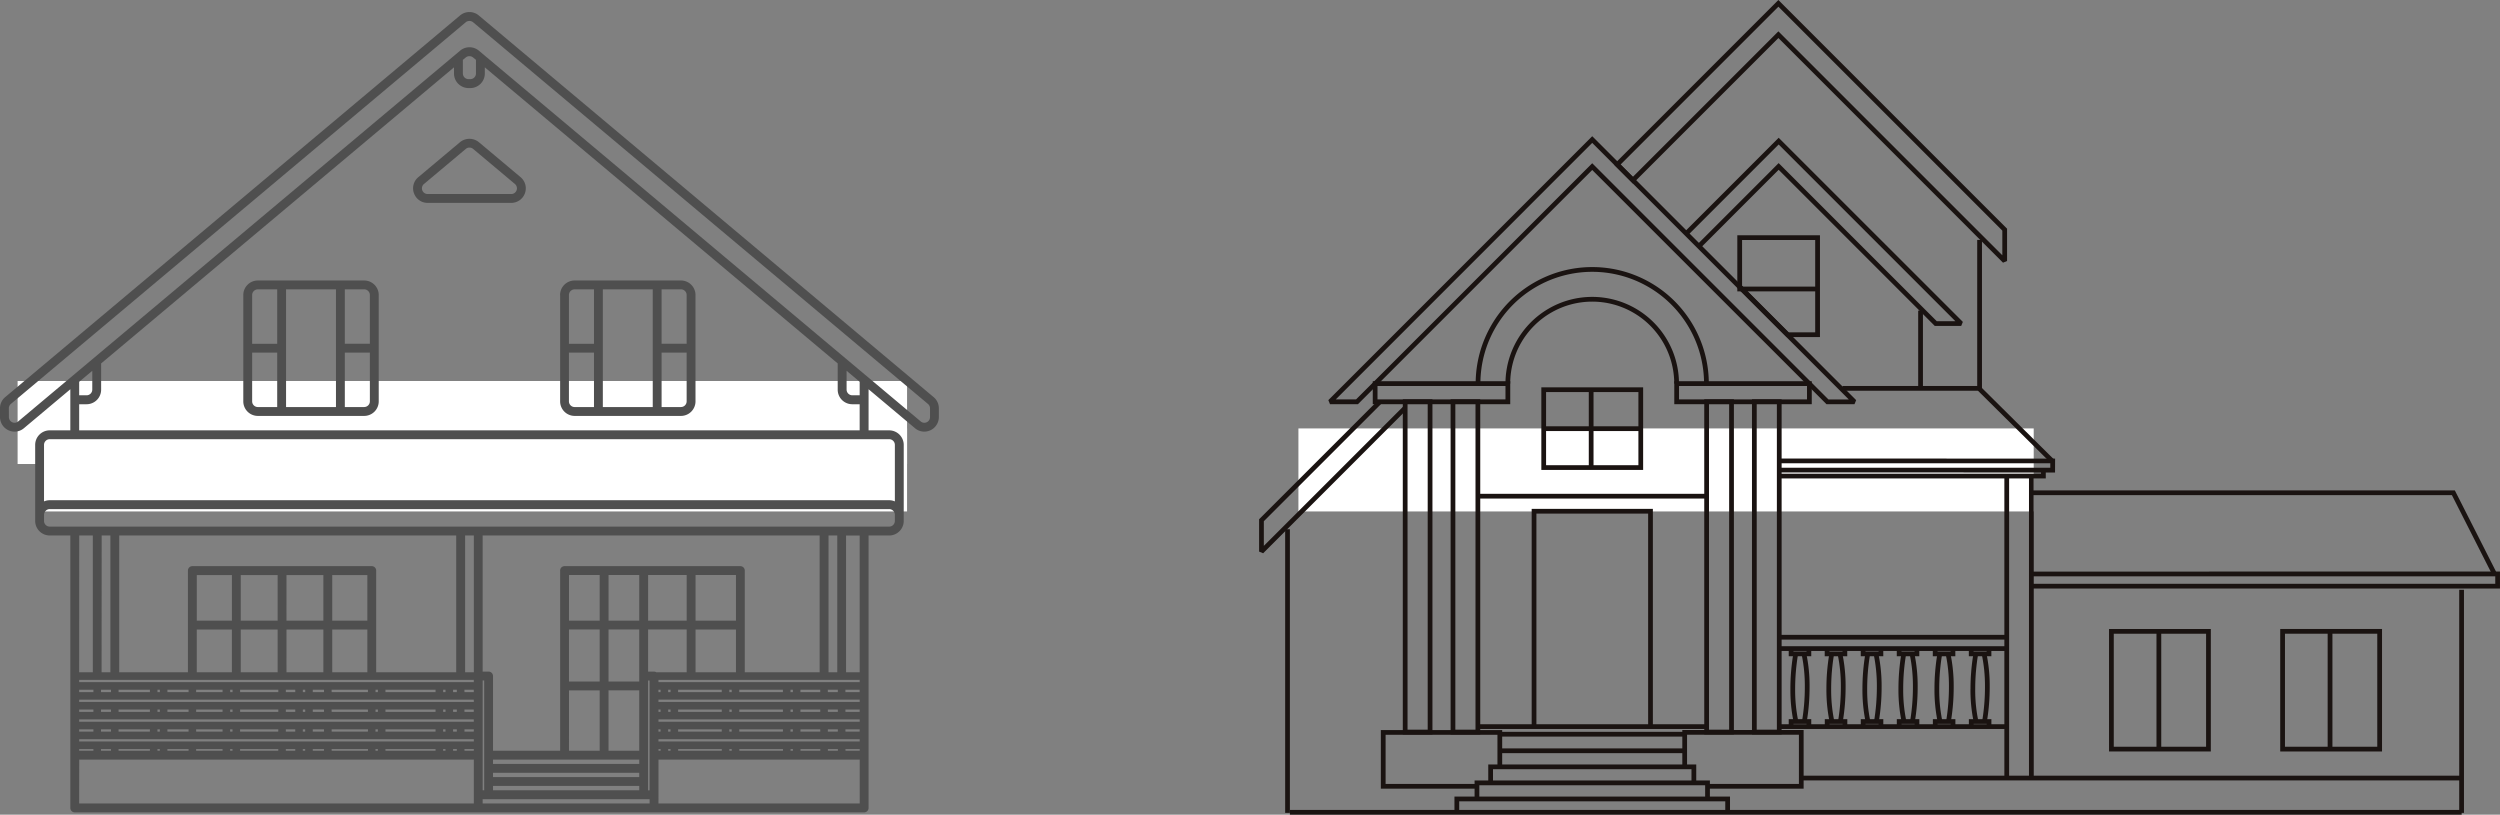
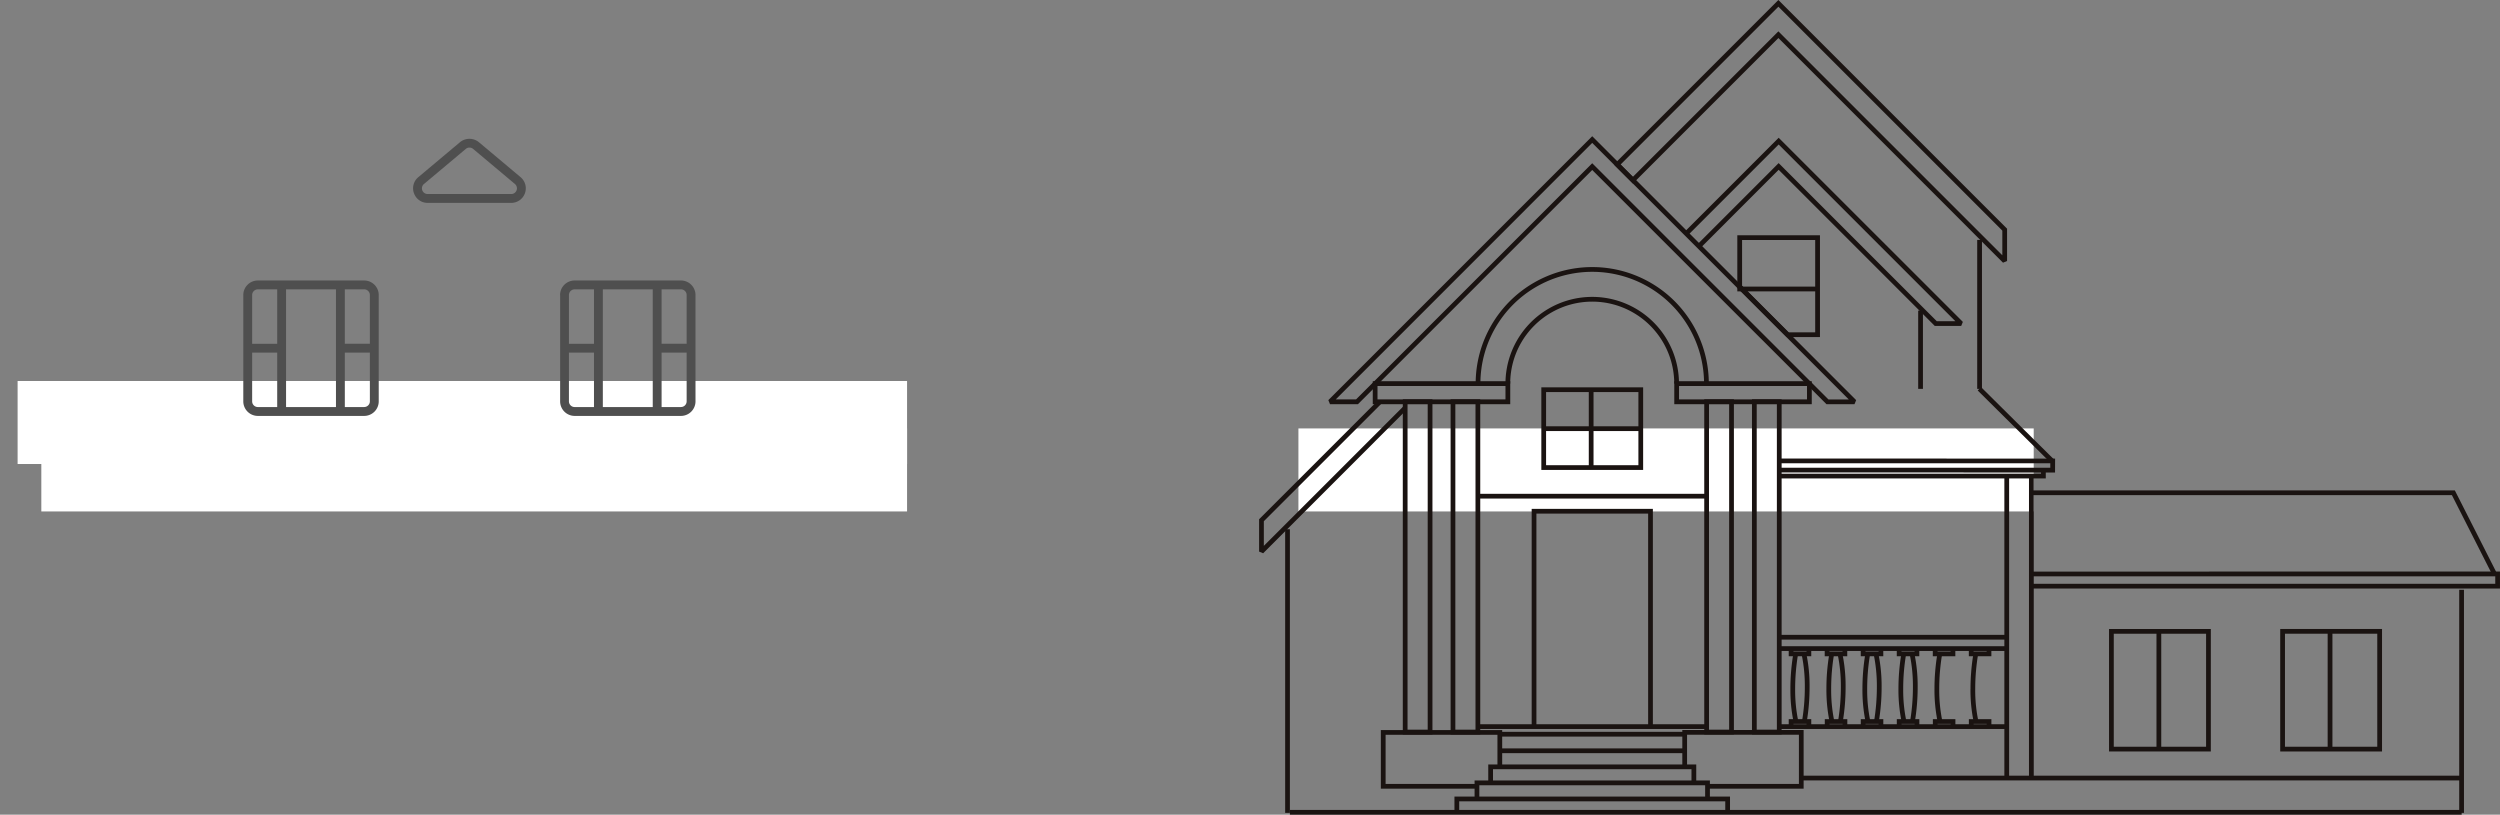
<svg xmlns="http://www.w3.org/2000/svg" width="210.804" height="68.693" viewBox="0 0 210.804 68.693">
  <rect x="0" y="0" width="210.804" height="68.693" fill="#808080" stroke="none" />
  <g id="Group_58483" data-name="Group 58483" transform="translate(-414.515 -421.875)">
    <g id="Group_57276" data-name="Group 57276" transform="translate(414.515 421.875)">
      <rect id="Rectangle_14439" data-name="Rectangle 14439" width="62" height="7" transform="translate(109.485 36.126)" fill="#fff" />
      <rect id="Rectangle_14467" data-name="Rectangle 14467" width="73" height="7" transform="translate(3.485 36.126)" fill="#fff" />
      <rect id="Rectangle_14440" data-name="Rectangle 14440" width="75" height="7" transform="translate(1.485 32.126)" fill="#fff" />
      <g id="Group_57275" data-name="Group 57275" transform="translate(0 0)">
        <g id="Group_57156" data-name="Group 57156" transform="translate(106.169)">
          <g id="Group_56988" data-name="Group 56988" transform="translate(75.669 53.039)">
            <rect id="Rectangle_12515" data-name="Rectangle 12515" width="0.402" height="9.954" fill="#1a1311" />
          </g>
          <path id="Path_356051" data-name="Path 356051" d="M277.79,164.23V153.9h8.584V164.23Zm.4-.4h7.783V154.3h-7.783Z" transform="translate(-206.122 -100.864)" fill="#1a1311" />
          <path id="Path_356057" data-name="Path 356057" d="M258.648,120.443v.4h35.483l3.433,6.766.358-.18,0,0-3.544-6.985Z" transform="translate(-193.552 -79.093)" fill="#1a1311" />
          <rect id="Rectangle_12522" data-name="Rectangle 12522" width="0.402" height="12.563" transform="translate(60.552 20.228)" fill="#1a1311" />
          <path id="Path_356447" data-name="Path 356447" d="M0,0H.4V6.6H0Z" transform="translate(55.576 26.19)" fill="#1a1311" />
          <rect id="Rectangle_12525" data-name="Rectangle 12525" width="0.402" height="25.484" transform="translate(64.918 40.149)" fill="#1a1311" />
          <rect id="Rectangle_12526" data-name="Rectangle 12526" width="0.401" height="25.484" transform="translate(62.842 40.149)" fill="#1a1311" />
-           <rect id="Rectangle_12528" data-name="Rectangle 12528" width="11.602" height="0.402" transform="translate(49.196 32.546)" fill="#1a1311" />
          <rect id="Rectangle_12556" data-name="Rectangle 12556" width="19.245" height="0.4" transform="translate(18.491 41.639)" fill="#1a1311" />
          <path id="Path_356058" data-name="Path 356058" d="M196.808,116.161v0Zm0,0v-.4h22.068l0-.3h.4l0,.7Z" transform="translate(-152.942 -75.819)" fill="#1a1311" />
          <rect id="Rectangle_12575" data-name="Rectangle 12575" width="0.398" height="23.916" transform="translate(2.198 44.627)" fill="#1a1311" />
          <rect id="Rectangle_12576" data-name="Rectangle 12576" width="0.401" height="18.811" transform="translate(101.196 49.733)" fill="#1a1311" />
          <rect id="Rectangle_12580" data-name="Rectangle 12580" width="55.688" height="0.4" transform="translate(45.714 65.406)" fill="#1a1311" />
          <rect id="Rectangle_12582" data-name="Rectangle 12582" width="15.577" height="0.401" transform="translate(20.304 61.71)" fill="#1a1311" />
          <rect id="Rectangle_12584" data-name="Rectangle 12584" width="19.295" height="0.4" transform="translate(18.445 61.069)" fill="#1a1311" />
          <rect id="Rectangle_12586" data-name="Rectangle 12586" width="19.193" height="0.4" transform="translate(43.863 61.069)" fill="#1a1311" />
          <rect id="Rectangle_12587" data-name="Rectangle 12587" width="19.196" height="0.401" transform="translate(43.863 54.49)" fill="#1a1311" />
          <rect id="Rectangle_12588" data-name="Rectangle 12588" width="19.196" height="0.401" transform="translate(43.863 53.532)" fill="#1a1311" />
          <path id="Path_356062" data-name="Path 356062" d="M258.7,140.387v.4h39.12v.632l-39.12,0,0,.4h0l0,0v0l39.519,0v-1.436Z" transform="translate(-193.585 -92.19)" fill="#1a1311" />
          <path id="Path_356064" data-name="Path 356064" d="M197.146,113.792v0Zm0,0v-.4h22.732l0-.376H197.146v-.4l23.138.005v.2l-.005.974Z" transform="translate(-153.164 -73.952)" fill="#1a1311" />
          <rect id="Rectangle_12589" data-name="Rectangle 12589" width="15.59" height="0.401" transform="translate(20.296 63.106)" fill="#1a1311" />
          <path id="Path_356065" data-name="Path 356065" d="M104.523,126.333h-.2V98.076h2.5v28.257Zm.2-.4,1.7,0V98.477h-1.7Z" transform="translate(-92.206 -64.405)" fill="#1a1311" />
          <path id="Path_356066" data-name="Path 356066" d="M116.267,126.333h-.2V98.076h2.5v28.257Zm.2-.4,1.7,0V98.477h-1.7Z" transform="translate(-99.919 -64.405)" fill="#1a1311" />
          <path id="Path_356067" data-name="Path 356067" d="M178.569,126.333h-.2V98.076h2.5v28.257Zm.2-.4,1.7,0V98.477h-1.7Z" transform="translate(-140.833 -64.405)" fill="#1a1311" />
          <path id="Path_356068" data-name="Path 356068" d="M190.3,126.333h-.2V98.076h2.5v28.257Zm.2-.4,1.7,0V98.477h-1.7Z" transform="translate(-148.54 -64.405)" fill="#1a1311" />
          <path id="Path_356069" data-name="Path 356069" d="M171.2,95.568H171V93.634h11.593v1.934Zm10.992-1.531H171.4v1.13h10.792Z" transform="translate(-135.991 -61.488)" fill="#1a1311" />
          <path id="Path_356070" data-name="Path 356070" d="M97.152,95.568h-.2V93.634h11.593v1.934Zm10.991-1.531H97.353v1.13h10.79Z" transform="translate(-87.368 -61.488)" fill="#1a1311" />
          <path id="Path_356071" data-name="Path 356071" d="M98.936,184.251v-4.943h10.232v3.122h-.4v-2.723H99.337v4.144h7.705v.4Z" transform="translate(-88.67 -117.749)" fill="#1a1311" />
          <path id="Path_356072" data-name="Path 356072" d="M175.112,184.246v-.4h7.7V179.7h-9.432l0,2.72h-.4V179.3H183.21v4.944Z" transform="translate(-137.294 -117.745)" fill="#1a1311" />
          <path id="Path_356073" data-name="Path 356073" d="M117.015,195.645v1.374h.4v-.973h22.435v.973h.4v-1.374Z" transform="translate(-100.542 -128.477)" fill="#1a1311" />
          <path id="Path_356076" data-name="Path 356076" d="M142.453,189.313v-1.158H125.717v1.158h-.4v-1.556h17.538v1.556Z" transform="translate(-105.994 -123.297)" fill="#1a1311" />
          <path id="Path_356077" data-name="Path 356077" d="M141.4,193.258l0-1.156H122.358l0,1.156h-.4V191.7H141.8v1.556Z" transform="translate(-103.788 -125.888)" fill="#1a1311" />
          <path id="Path_356078" data-name="Path 356078" d="M156.734,13.873,170.04.564l18.883,18.882v2.077L170.04,2.642,157.771,14.91ZM170.04,0,156.167,13.871l.142.143.141-.141.142.141-.142-.141-.141.141,1.462,1.462L170.04,3.206l18.941,18.943.342-.14V19.281Z" transform="translate(-126.253 0.001)" fill="#1a1311" />
          <path id="Path_356080" data-name="Path 356080" d="M69.033,111.045v-2.728L79.081,98.272l.284.283-9.932,9.93v2.075L81.221,98.774l.284.281L69.374,111.187Z" transform="translate(-69.033 -64.534)" fill="#1a1311" />
          <rect id="Rectangle_12593" data-name="Rectangle 12593" width="0.401" height="8.62" transform="translate(60.594 32.926) rotate(-45.243)" fill="#1a1311" />
          <g id="Group_56974" data-name="Group 56974" transform="translate(18.262 11.615)">
            <g id="Group_56987" data-name="Group 56987" transform="translate(0 0)">
              <path id="Path_356129" data-name="Path 356129" d="M190.658,66.453l-4.107-4.109.142-.141h0l-.142.141-.059-.059V57.868h6.969v8.585Zm.167-.4h2.234V58.268h-6.165V62.12Z" transform="translate(-164.43 -49.645)" fill="#1a1311" />
              <path id="Path_356087" data-name="Path 356087" d="M143.778,80.234a6.915,6.915,0,1,0-13.831,0h-.4a7.316,7.316,0,1,1,14.632,0Z" transform="translate(-127.035 -59.499)" fill="#1a1311" />
              <path id="Path_356088" data-name="Path 356088" d="M141.486,75.423a9.429,9.429,0,0,0-18.859,0h-.4a9.83,9.83,0,1,1,19.66,0Z" transform="translate(-122.228 -54.688)" fill="#1a1311" />
              <path id="Path_356091" data-name="Path 356091" d="M234.507,159.924v-.2l0-.455h.4v.253h1.1v-.253h.4v.656Z" transform="translate(-195.961 -116.204)" fill="#1a1311" />
              <path id="Path_356092" data-name="Path 356092" d="M236.011,177.291l0-.259h-1.1v.259h-.4v-.656h1.9v.656Z" transform="translate(-195.96 -127.609)" fill="#1a1311" />
              <path id="Path_356094" data-name="Path 356094" d="M234.918,163.52a17.886,17.886,0,0,1,.247-2.976l.394.074a17.693,17.693,0,0,0-.24,2.9,12.864,12.864,0,0,0,.266,2.724l-.391.085a13.24,13.24,0,0,1-.276-2.809" transform="translate(-196.231 -117.042)" fill="#1a1311" />
-               <path id="Path_356095" data-name="Path 356095" d="M237.725,166.233a17.8,17.8,0,0,0,.239-2.9,12.988,12.988,0,0,0-.265-2.72l.391-.088a13.408,13.408,0,0,1,.275,2.808,17.726,17.726,0,0,1-.247,2.978l0,0Z" transform="translate(-198.057 -117.029)" fill="#1a1311" />
              <path id="Path_356096" data-name="Path 356096" d="M243.355,159.924v-.656h.4v.253h1.1v-.253h.4v.656Z" transform="translate(-201.771 -116.204)" fill="#1a1311" />
              <path id="Path_356097" data-name="Path 356097" d="M244.86,177.291l0-.259h-1.1v.259h-.4v-.656h1.9v.656Z" transform="translate(-201.773 -127.609)" fill="#1a1311" />
              <path id="Path_356099" data-name="Path 356099" d="M243.766,163.517a17.866,17.866,0,0,1,.247-2.973h0l.391.074a17.7,17.7,0,0,0-.24,2.9,12.716,12.716,0,0,0,.268,2.727l-.391.084a13.129,13.129,0,0,1-.278-2.811" transform="translate(-202.041 -117.042)" fill="#1a1311" />
-               <path id="Path_356100" data-name="Path 356100" d="M246.573,166.233a17.4,17.4,0,0,0,.239-2.9,12.981,12.981,0,0,0-.265-2.72l.391-.088a13.428,13.428,0,0,1,.274,2.808,17.725,17.725,0,0,1-.246,2.978l0,0Z" transform="translate(-203.867 -117.029)" fill="#1a1311" />
              <path id="Path_356101" data-name="Path 356101" d="M199.117,159.924v-.656h.4l0,.253h1.1v-.253h.4v.656Z" transform="translate(-172.72 -116.204)" fill="#1a1311" />
              <path id="Path_356102" data-name="Path 356102" d="M200.618,177.291v-.259h-1.1v.259h-.4v-.656h1.9v.2l0,.455Z" transform="translate(-172.721 -127.609)" fill="#1a1311" />
              <path id="Path_356104" data-name="Path 356104" d="M199.528,163.523a17.867,17.867,0,0,1,.248-2.98l.393.074a17.79,17.79,0,0,0-.24,2.906,12.808,12.808,0,0,0,.266,2.72l-.393.084a13.23,13.23,0,0,1-.274-2.8" transform="translate(-172.99 -117.041)" fill="#1a1311" />
              <path id="Path_356105" data-name="Path 356105" d="M202.329,166.233a17.4,17.4,0,0,0,.239-2.9,12.98,12.98,0,0,0-.265-2.72l.391-.088a13.4,13.4,0,0,1,.275,2.808,17.733,17.733,0,0,1-.246,2.978l0,0Z" transform="translate(-174.813 -117.029)" fill="#1a1311" />
              <path id="Path_356106" data-name="Path 356106" d="M225.656,159.924v-.656h.4v.253h1.1v-.253h.4v.656Z" transform="translate(-190.148 -116.204)" fill="#1a1311" />
              <path id="Path_356107" data-name="Path 356107" d="M227.162,177.291v-.259h-1.1v.259h-.4v-.656h1.9v.2l0,.455Z" transform="translate(-190.151 -127.609)" fill="#1a1311" />
              <path id="Path_356109" data-name="Path 356109" d="M226.071,163.52a17.913,17.913,0,0,1,.246-2.976l.394.074a17.633,17.633,0,0,0-.24,2.9,12.715,12.715,0,0,0,.268,2.724l-.393.085a13.307,13.307,0,0,1-.276-2.809" transform="translate(-190.421 -117.042)" fill="#1a1311" />
              <path id="Path_356110" data-name="Path 356110" d="M228.875,166.237a17.43,17.43,0,0,0,.239-2.9,13.035,13.035,0,0,0-.265-2.725l.391-.084a13.423,13.423,0,0,1,.275,2.81,18.041,18.041,0,0,1-.244,2.973v0Z" transform="translate(-192.245 -117.031)" fill="#1a1311" />
              <path id="Path_356111" data-name="Path 356111" d="M216.809,159.924v-.656h.4l0,.253h1.1v-.253h.4v.656Z" transform="translate(-184.338 -116.204)" fill="#1a1311" />
              <path id="Path_356112" data-name="Path 356112" d="M218.309,177.291v-.259h-1.1v.259h-.4v-.656h1.9v.656Z" transform="translate(-184.336 -127.609)" fill="#1a1311" />
              <path id="Path_356114" data-name="Path 356114" d="M217.224,163.523a17.963,17.963,0,0,1,.246-2.98l.394.074a17.741,17.741,0,0,0-.24,2.906,12.787,12.787,0,0,0,.266,2.72l-.393.084a13.433,13.433,0,0,1-.274-2.8" transform="translate(-184.611 -117.041)" fill="#1a1311" />
              <path id="Path_356115" data-name="Path 356115" d="M220.027,166.237a17.972,17.972,0,0,0,.237-2.9,13.187,13.187,0,0,0-.263-2.725l.391-.084a13.6,13.6,0,0,1,.273,2.81,17.817,17.817,0,0,1-.244,2.973l0,0Z" transform="translate(-186.435 -117.031)" fill="#1a1311" />
              <path id="Path_356116" data-name="Path 356116" d="M207.958,159.924v-.2l0-.455h.4l0,.253h1.1v-.253h.4v.656Z" transform="translate(-178.526 -116.204)" fill="#1a1311" />
              <path id="Path_356117" data-name="Path 356117" d="M209.469,177.291l0-.259h-1.1v.259h-.4v-.656h1.9v.656Z" transform="translate(-178.531 -127.609)" fill="#1a1311" />
              <path id="Path_356119" data-name="Path 356119" d="M208.376,163.517a17.432,17.432,0,0,1,.248-2.973l.393.074a17.358,17.358,0,0,0-.24,2.9,12.865,12.865,0,0,0,.266,2.727l-.391.084a13.326,13.326,0,0,1-.276-2.811" transform="translate(-178.801 -117.042)" fill="#1a1311" />
              <path id="Path_356120" data-name="Path 356120" d="M211.176,166.233a17.4,17.4,0,0,0,.239-2.9,12.981,12.981,0,0,0-.265-2.72l.391-.088a13.431,13.431,0,0,1,.274,2.808,17.787,17.787,0,0,1-.246,2.978l0,0Z" transform="translate(-180.622 -117.029)" fill="#1a1311" />
              <path id="Path_356121" data-name="Path 356121" d="M138.357,102.1v-6.97h8.584v6.97Zm.4-.4h7.785V95.534h-7.785Z" transform="translate(-132.82 -74.087)" fill="#1a1311" />
              <path id="Path_356124" data-name="Path 356124" d="M145.8,143.346l0-17.962H136.38v17.962h-.4v-18.36H146.2v18.36Z" transform="translate(-131.258 -93.691)" fill="#1a1311" />
              <rect id="Rectangle_12601" data-name="Rectangle 12601" width="8.221" height="0.402" transform="translate(5.719 24.33)" fill="#1a1311" />
              <rect id="Rectangle_12602" data-name="Rectangle 12602" width="0.4" height="6.567" transform="translate(9.538 21.248)" fill="#1a1311" />
              <path id="Path_356127" data-name="Path 356127" d="M194.632,49.7,181.467,36.534l-6.582,6.585-.285-.283,6.866-6.867L194.8,49.3h1.568l-14.9-14.9-7.651,7.653v0l-.283-.287,7.934-7.934L197,49.359l-.14.342Z" transform="translate(-155.92 -33.831)" fill="#1a1311" />
              <rect id="Rectangle_12605" data-name="Rectangle 12605" width="6.77" height="0.402" transform="translate(22.062 12.552)" fill="#1a1311" />
            </g>
          </g>
          <g id="Group_56989" data-name="Group 56989" transform="translate(90.103 53.039)">
            <rect id="Rectangle_12515-2" data-name="Rectangle 12515" width="0.402" height="9.954" transform="translate(0)" fill="#1a1311" />
          </g>
          <path id="Path_356446" data-name="Path 356446" d="M277.79,164.23V153.9h8.584V164.23Zm.4-.4h7.783V154.3h-7.783Z" transform="translate(-191.687 -100.864)" fill="#1a1311" />
          <path id="Path_356082" data-name="Path 356082" d="M128.041,56.047,108.289,36.3,88.537,56.047H86.179v-.2l.142.142-.142-.142v.2l-.141-.342,22.251-22.254,13.133,13.132,9.123,9.122-.14.342Zm.166-.4h1.714L108.289,34.016,86.665,55.645h1.709L108.289,35.73Z" transform="translate(-80.2 -21.966)" fill="#1a1311" />
          <rect id="Rectangle_12618" data-name="Rectangle 12618" width="98.806" height="0.4" transform="translate(2.596 68.293)" fill="#1a1311" />
        </g>
        <g id="Group_57221" data-name="Group 57221" transform="translate(0 1.019)">
-           <path id="Path_356510" data-name="Path 356510" d="M239.734,194.068v.736a1.232,1.232,0,0,0,1.232,1.229,1.208,1.208,0,0,0,.784-.289l3.914-3.284v3.464h-1.737a1.229,1.229,0,0,0-1.227,1.227v6.412a1.229,1.229,0,0,0,1.227,1.227h1.737v22.975a.373.373,0,0,0,.374.373H312.6a.373.373,0,0,0,.374-.373V204.791h1.737a1.229,1.229,0,0,0,1.227-1.227v-6.412a1.229,1.229,0,0,0-1.227-1.227h-1.737V192.46l3.913,3.284a1.21,1.21,0,0,0,.785.289A1.232,1.232,0,0,0,318.9,194.8v-.736a1.222,1.222,0,0,0-.439-.94l-38.356-32.185a1.228,1.228,0,0,0-1.578,0l-38.356,32.185a1.224,1.224,0,0,0-.438.94m72.49-2.235v1.139H311.6a.481.481,0,0,1-.48-.48v-1.586Zm0,24.494h-1.147V204.792h1.147Zm-3.376-11.537v11.537h-6.312v-8.575a.373.373,0,0,0-.374-.373H287.338a.373.373,0,0,0-.373.373v15.192h-5.66v-6.3a.373.373,0,0,0-.374-.373h-.5V204.791Zm-30.645,0v11.537h-6.748v-8.575a.373.373,0,0,0-.373-.373H255.955a.373.373,0,0,0-.374.373v8.575h-5.794V204.791Zm34.021,12.37H295.256v-.193h16.968Zm-30.918,8.754h12.33v.365h-12.33Zm13.951-3.945h16.968v.193H295.256Zm-7.544-9.249H290.3v4.386h-2.588Zm3.335,0h2.588v4.386h-2.588Zm0,5.133h2.588v5.089h-2.588Zm-9.742,6.949h12.33v.364h-12.33Zm13.078-12.082h3.252v3.606h-2.563a.368.368,0,0,0-.19-.053h-.5Zm17.841,6.107H295.256v-.193h16.968ZM295.256,220.3h16.968v.193H295.256Zm15.127-.64h-.842v-.193h.842Zm-15.127-.193h.179v.193h-.179Zm.82,0h.2v.193h-.2Zm.837,0h3.681v.193h-3.681Zm4.321,0h.2v.193h-.2Zm.837,0h3.68v.193h-3.68Zm4.321,0h.2v.193h-.2Zm.837,0h1.67v.193h-1.67Zm4.993.193h-1.2v-.193h1.2Zm0,1.668h-1.2v-.193h1.2Zm-1.841,0h-.842v-.193h.842Zm-1.482,0h-1.67v-.193h1.67Zm-2.311,0h-.2v-.193h.2Zm-.837,0h-3.68v-.193h3.68Zm-4.321,0h-.2v-.193h.2Zm-.838,0h-3.68v-.193h3.68Zm-4.321,0h-.2v-.193h.2Zm-.838,0h-.179v-.193h.179Zm-.179-3.529h.179V218h-.179Zm.82,0h.2V218h-.2Zm.837,0h3.681V218h-3.681Zm4.321,0h.2V218h-.2Zm.837,0h3.68V218h-3.68Zm4.321,0h.2V218h-.2Zm.837,0h1.67V218h-1.67Zm2.311,0h.842V218h-.842Zm1.482,0h1.2V218h-1.2Zm-16.515,8.478h-.126v-9.259h.126v9.259Zm-13.2-2.588h12.33v.364h-12.33Zm6.407-5.837H290.3v5.089h-2.588Zm0-9.728H290.3v3.848h-2.588Zm3.335,0h2.588v3.848h-2.588Zm3.336,0h3.252v3.848h-3.252Zm4,0h3.407v3.848h-3.407Zm3.407,8.2h-3.407v-3.606h3.407Zm10.435,6.617h-1.2v-.14h1.2Zm-1.841,0h-.842v-.14h.842Zm-1.482,0h-1.67v-.14h1.67Zm-2.311,0h-.2v-.14h.2Zm-.837,0h-3.68v-.14h3.68Zm-4.321,0h-.2v-.14h.2Zm-.838,0h-3.68v-.14h3.68Zm-4.321,0h-.2v-.14h.2Zm-.838,0h-.179v-.14h.179Zm-.927,4.447H280.432v-.364h14.077Zm-14.077-1.112v-9.259h.126v9.259Zm-34.021-4.309h33.274v.193H246.41Zm33.274-3.142H246.41v-.193h33.274ZM246.41,220.3h33.274v.193H246.41Zm1.841-.833h.842v.193h-.842Zm1.482,0h2.641v.193h-2.641Zm3.281,0h.2v.193h-.2Zm.838,0h1.783v.193h-1.783Zm2.423,0H258.5v.193h-2.228Zm2.868,0h.2v.193h-.2Zm.837,0H263.2v.193h-3.217Zm3.857,0h.794v.193h-.794Zm1.434,0h.2v.193h-.2Zm.838,0h.945v.193h-.945Zm1.585,0h3.066v.193H267.7Zm3.706,0h.2v.193h-.2Zm.837,0h4.224v.193h-4.224Zm4.865,0h.2v.193h-.2Zm.837,0h.315v.193h-.315Zm.955,0h.789v.193H278.9Zm.789,1.861H278.9v-.193h.789Zm-1.429,0h-.315v-.193h.315Zm-.955,0h-.2v-.193h.2Zm-.838,0h-4.224v-.193h4.224Zm-4.865,0h-.2v-.193h.2Zm-.837,0H267.7v-.193h3.066Zm-3.706,0h-.945v-.193h.945Zm-1.585,0h-.2v-.193h.2Zm-.838,0h-.794v-.193h.794Zm-1.434,0h-3.217v-.193H263.2Zm-3.857,0h-.2v-.193h.2Zm-.837,0h-2.228v-.193H258.5Zm-2.868,0h-1.783v-.193h1.783Zm-2.423,0h-.2v-.193h.2Zm-.838,0h-2.641v-.193h2.641Zm-3.281,0h-.842v-.193h.842Zm-1.482,0h-1.2v-.193h1.2Zm-1.2-1.861h1.2v.193h-1.2Zm0-1.668h1.2V218h-1.2Zm1.841,0h.842V218h-.842Zm1.482,0h2.641V218h-2.641Zm3.281,0h.2V218h-.2Zm.838,0h1.783V218h-1.783Zm2.423,0H258.5V218h-2.228Zm2.868,0h.2V218h-.2Zm.837,0H263.2V218h-3.217Zm3.857,0h.794V218h-.794Zm1.434,0h.2V218h-.2Zm.838,0h.945V218h-.945Zm1.585,0h3.066V218H267.7Zm3.706,0h.2V218h-.2Zm.837,0h4.224V218h-4.224Zm4.865,0h.2V218h-.2Zm.837,0h.315V218h-.315Zm.955,0h.789V218H278.9Zm.789,5.143H278.9v-.14h.789Zm-1.429,0h-.315v-.14h.315Zm-.955,0h-.2v-.14h.2Zm-.838,0h-4.224v-.14h4.224Zm-4.865,0h-.2v-.14h.2Zm-.837,0H267.7v-.14h3.066Zm-3.706,0h-.945v-.14h.945Zm-1.585,0h-.2v-.14h.2Zm-.838,0h-.794v-.14h.794Zm-1.434,0h-3.217v-.14H263.2Zm-3.857,0h-.2v-.14h.2Zm-.837,0h-2.228v-.14H258.5Zm-2.868,0h-1.783v-.14h1.783Zm-2.423,0h-.2v-.14h.2Zm-.838,0h-2.641v-.14h2.641Zm-3.281,0h-.842v-.14h.842Zm-1.482,0h-1.2v-.14h1.2Zm-1.2-5.977h33.274v.193H246.41Zm9.918-4.246h2.959v3.606h-2.959Zm7.564,0H267v3.606h-3.11Zm-.747,3.606h-3.11v-3.606h3.11Zm-6.816-8.2h2.959v3.848h-2.959Zm3.706,0h3.11v3.848h-3.11Zm3.857,0H267v3.848h-3.11Zm3.857,0h2.959v3.848h-2.959Zm2.959,8.2h-2.959v-3.606h2.959Zm-22.4-11.537h.735v11.536H248.3Zm30.645,0h.735v11.536h-.735Zm30.645,0h.735v11.536h-.735Zm-14.339,21.863v-2.962h16.968v3.7H295.256Zm-48.845-2.962h33.274v3.7H246.41Zm0-18.9h1.147v11.536H246.41Zm-2.965-1.743a.481.481,0,0,1,.48-.48h70.782a.481.481,0,0,1,.48.48v.516a.481.481,0,0,1-.48.48H243.926a.481.481,0,0,1-.48-.48Zm.48-6.376h70.782a.481.481,0,0,1,.48.48v4.766a1.222,1.222,0,0,0-.48-.1H243.926a1.221,1.221,0,0,0-.48.1v-4.766a.481.481,0,0,1,.48-.48m2.484-.747v-2.2h.625a1.229,1.229,0,0,0,1.227-1.227v-2.213l29.754-24.967v.52a1.229,1.229,0,0,0,1.227,1.228h.145a1.229,1.229,0,0,0,1.227-1.228v-.52l29.755,24.967v2.213a1.229,1.229,0,0,0,1.227,1.227h.625v2.2Zm33.459-30.093a.481.481,0,0,1-.48.481h-.145a.481.481,0,0,1-.48-.481v-1.147l.244-.2a.492.492,0,0,1,.617,0l.244.2Zm-33.459,26,1.105-.927v1.586a.481.481,0,0,1-.48.48h-.625Zm-5.929,2.235a.48.48,0,0,1,.171-.368l38.356-32.185a.492.492,0,0,1,.617,0L317.982,193.7a.479.479,0,0,1,.172.368v.736a.479.479,0,0,1-.485.482.47.47,0,0,1-.3-.114l-37.258-31.264a1.228,1.228,0,0,0-1.578,0L241.27,195.171a.469.469,0,0,1-.3.114.479.479,0,0,1-.485-.482Z" transform="translate(-239.734 -160.656)" fill="#4f4f4f" />
          <path id="Path_356511" data-name="Path 356511" d="M327.7,192.216a1.216,1.216,0,0,0,1.153.808H335.9a1.228,1.228,0,0,0,.789-2.168l-3.524-2.957a1.259,1.259,0,0,0-1.578,0l-3.524,2.957a1.216,1.216,0,0,0-.364,1.361m.845-.788,3.524-2.957a.479.479,0,0,1,.617,0l3.524,2.957a.48.48,0,0,1-.309.848H328.85a.48.48,0,0,1-.309-.848" transform="translate(-292.791 -176.935)" fill="#4f4f4f" />
          <path id="Path_356512" data-name="Path 356512" d="M358.912,218.991v8.966a1.229,1.229,0,0,0,1.227,1.227H369.1a1.229,1.229,0,0,0,1.227-1.227v-8.966a1.228,1.228,0,0,0-1.227-1.227h-8.966a1.229,1.229,0,0,0-1.227,1.227m1.227-.48h1.632v4.59h-2.112v-4.109a.481.481,0,0,1,.48-.48m6.587,9.926h-4.208v-9.926h4.208Zm2.859-9.446V223.1h-2.112v-4.59H369.1a.481.481,0,0,1,.48.48m-.48,9.446h-1.632v-4.59h2.112v4.109a.481.481,0,0,1-.48.48m-9.446-.48v-4.109h2.112v4.59h-1.632a.481.481,0,0,1-.48-.48" transform="translate(-311.681 -195.132)" fill="#4f4f4f" />
          <path id="Path_356513" data-name="Path 356513" d="M291.5,218.991v8.966a1.229,1.229,0,0,0,1.227,1.227h8.966a1.229,1.229,0,0,0,1.227-1.227v-8.966a1.229,1.229,0,0,0-1.227-1.227h-8.966a1.229,1.229,0,0,0-1.227,1.227m1.227-.48h1.632v4.59h-2.112v-4.109a.481.481,0,0,1,.48-.48m6.587,9.926h-4.208v-9.926h4.208Zm2.859-9.446V223.1h-2.112v-4.59h1.632a.481.481,0,0,1,.48.48m-.48,9.446h-1.632v-4.59h2.112v4.109a.481.481,0,0,1-.48.48m-9.446-.48v-4.109h2.112v4.59h-1.632a.481.481,0,0,1-.48-.48" transform="translate(-270.985 -195.132)" fill="#4f4f4f" />
        </g>
      </g>
    </g>
  </g>
</svg>